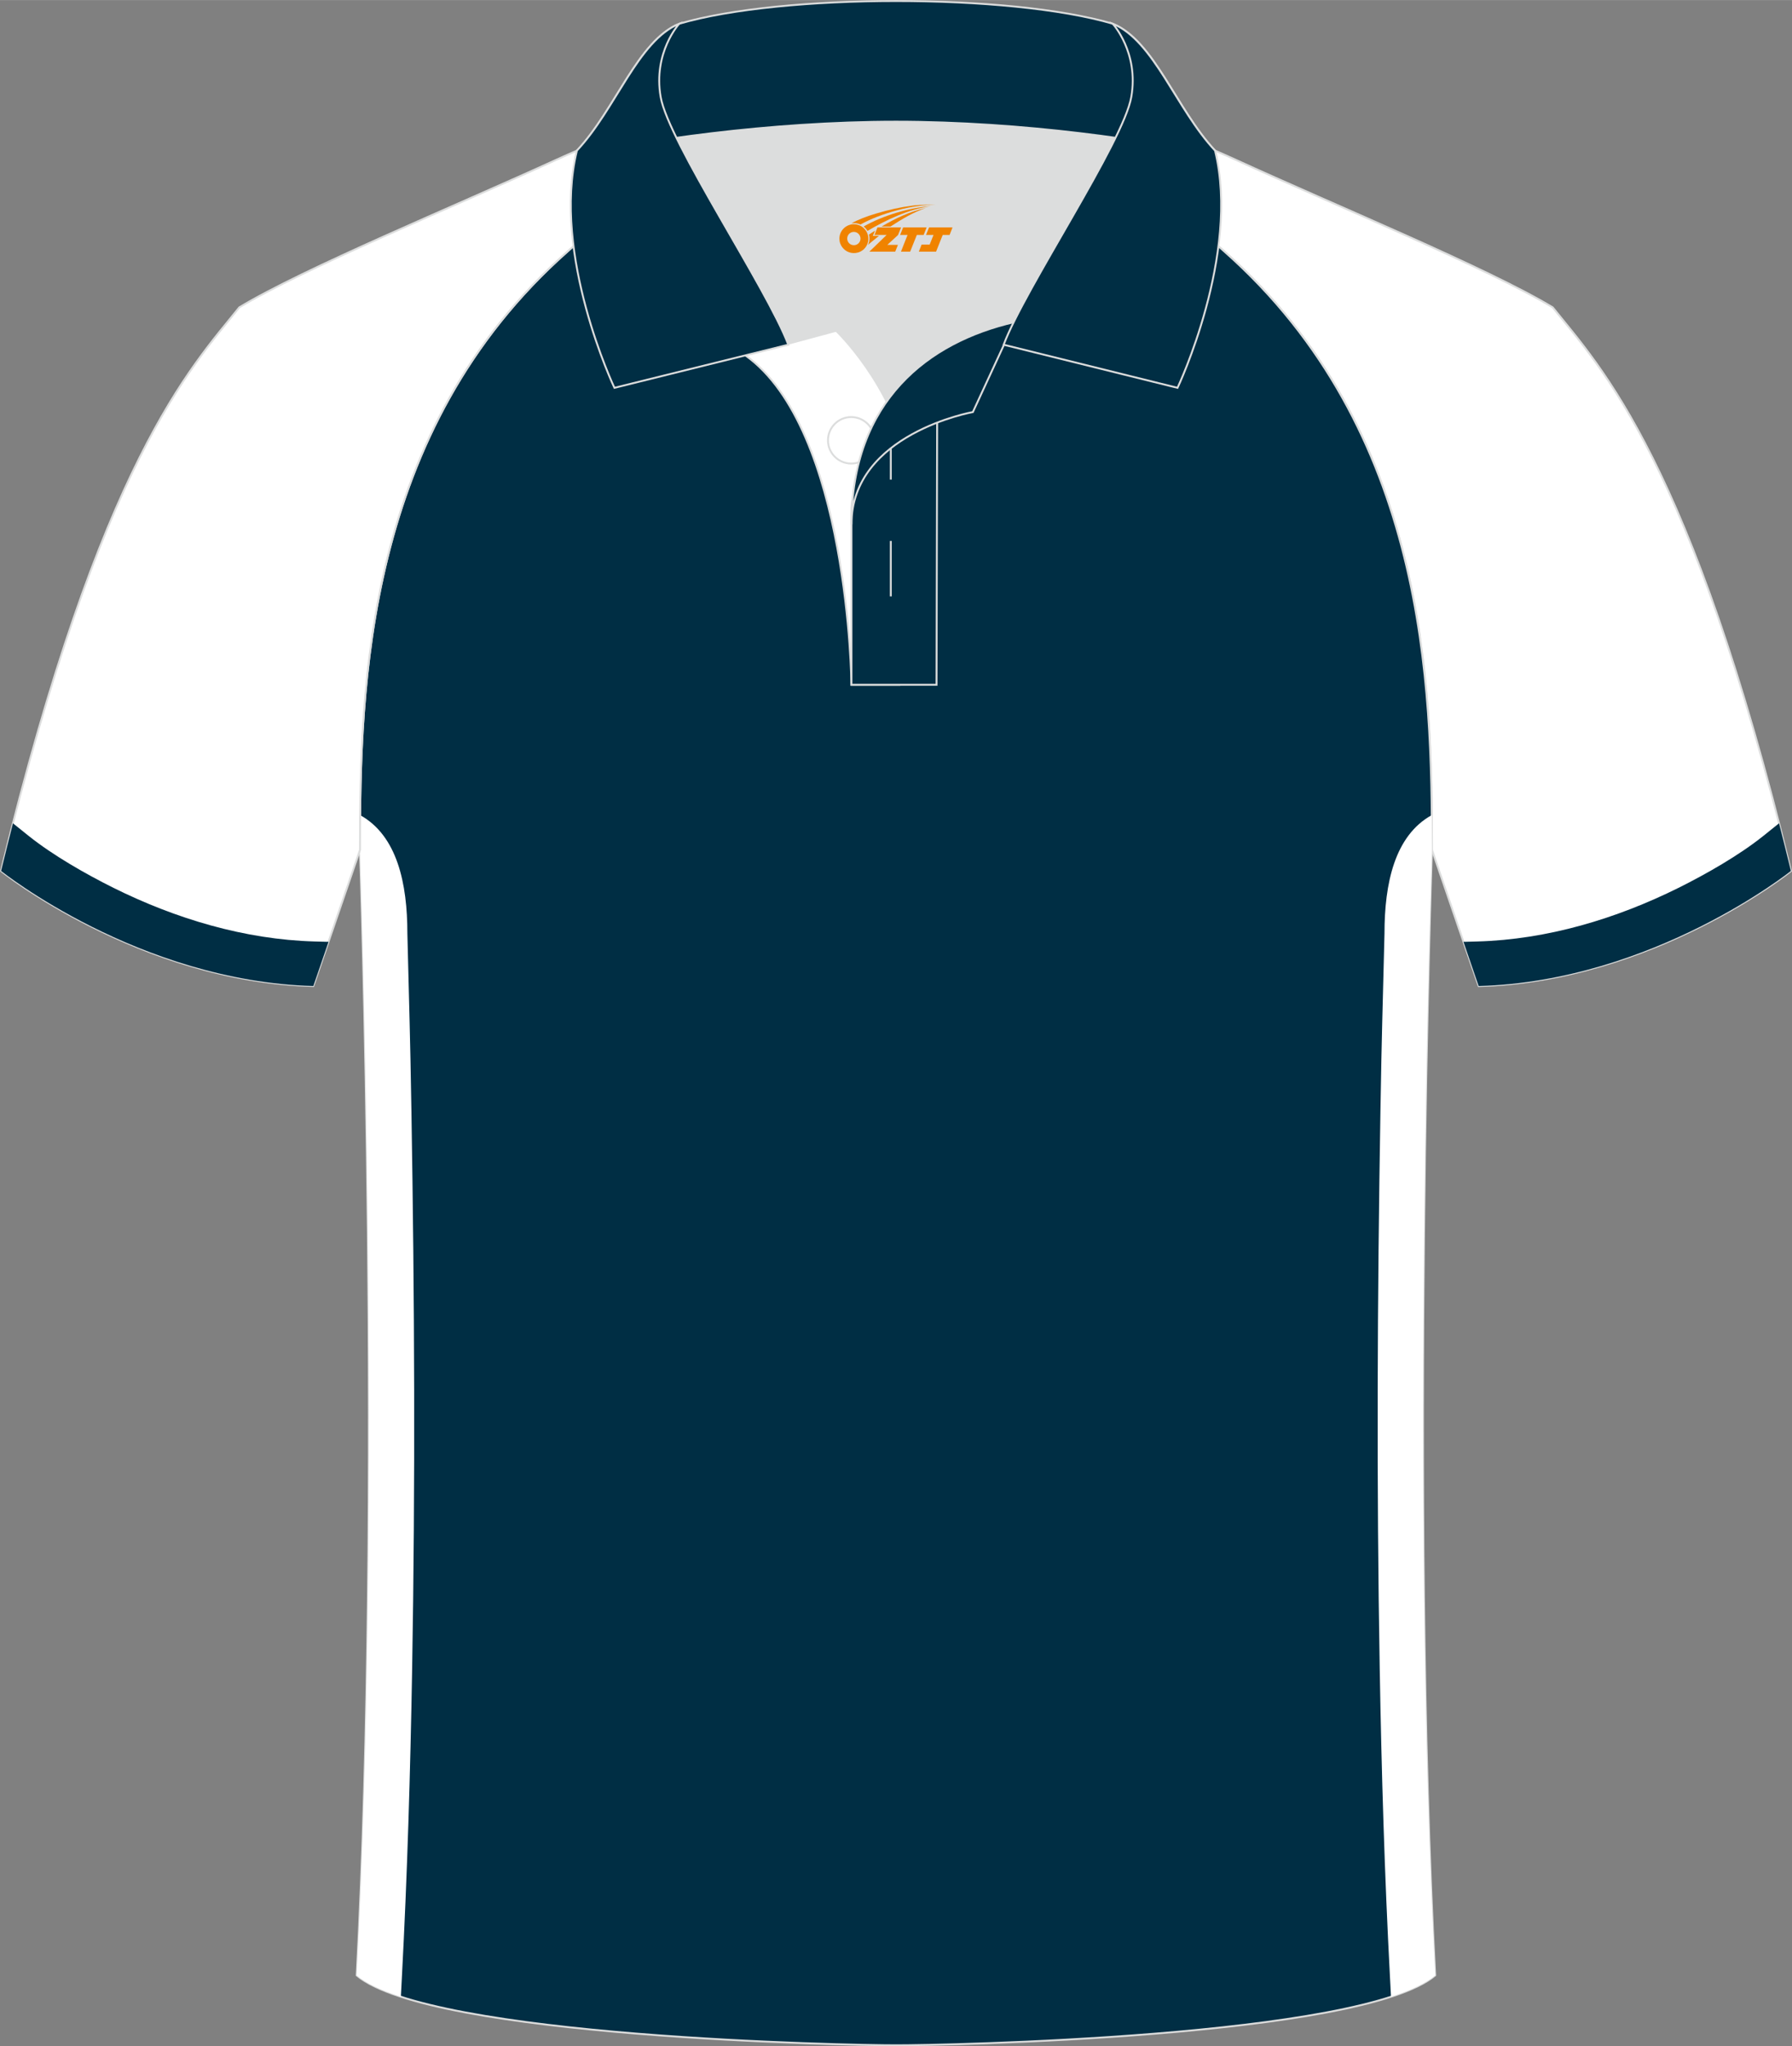
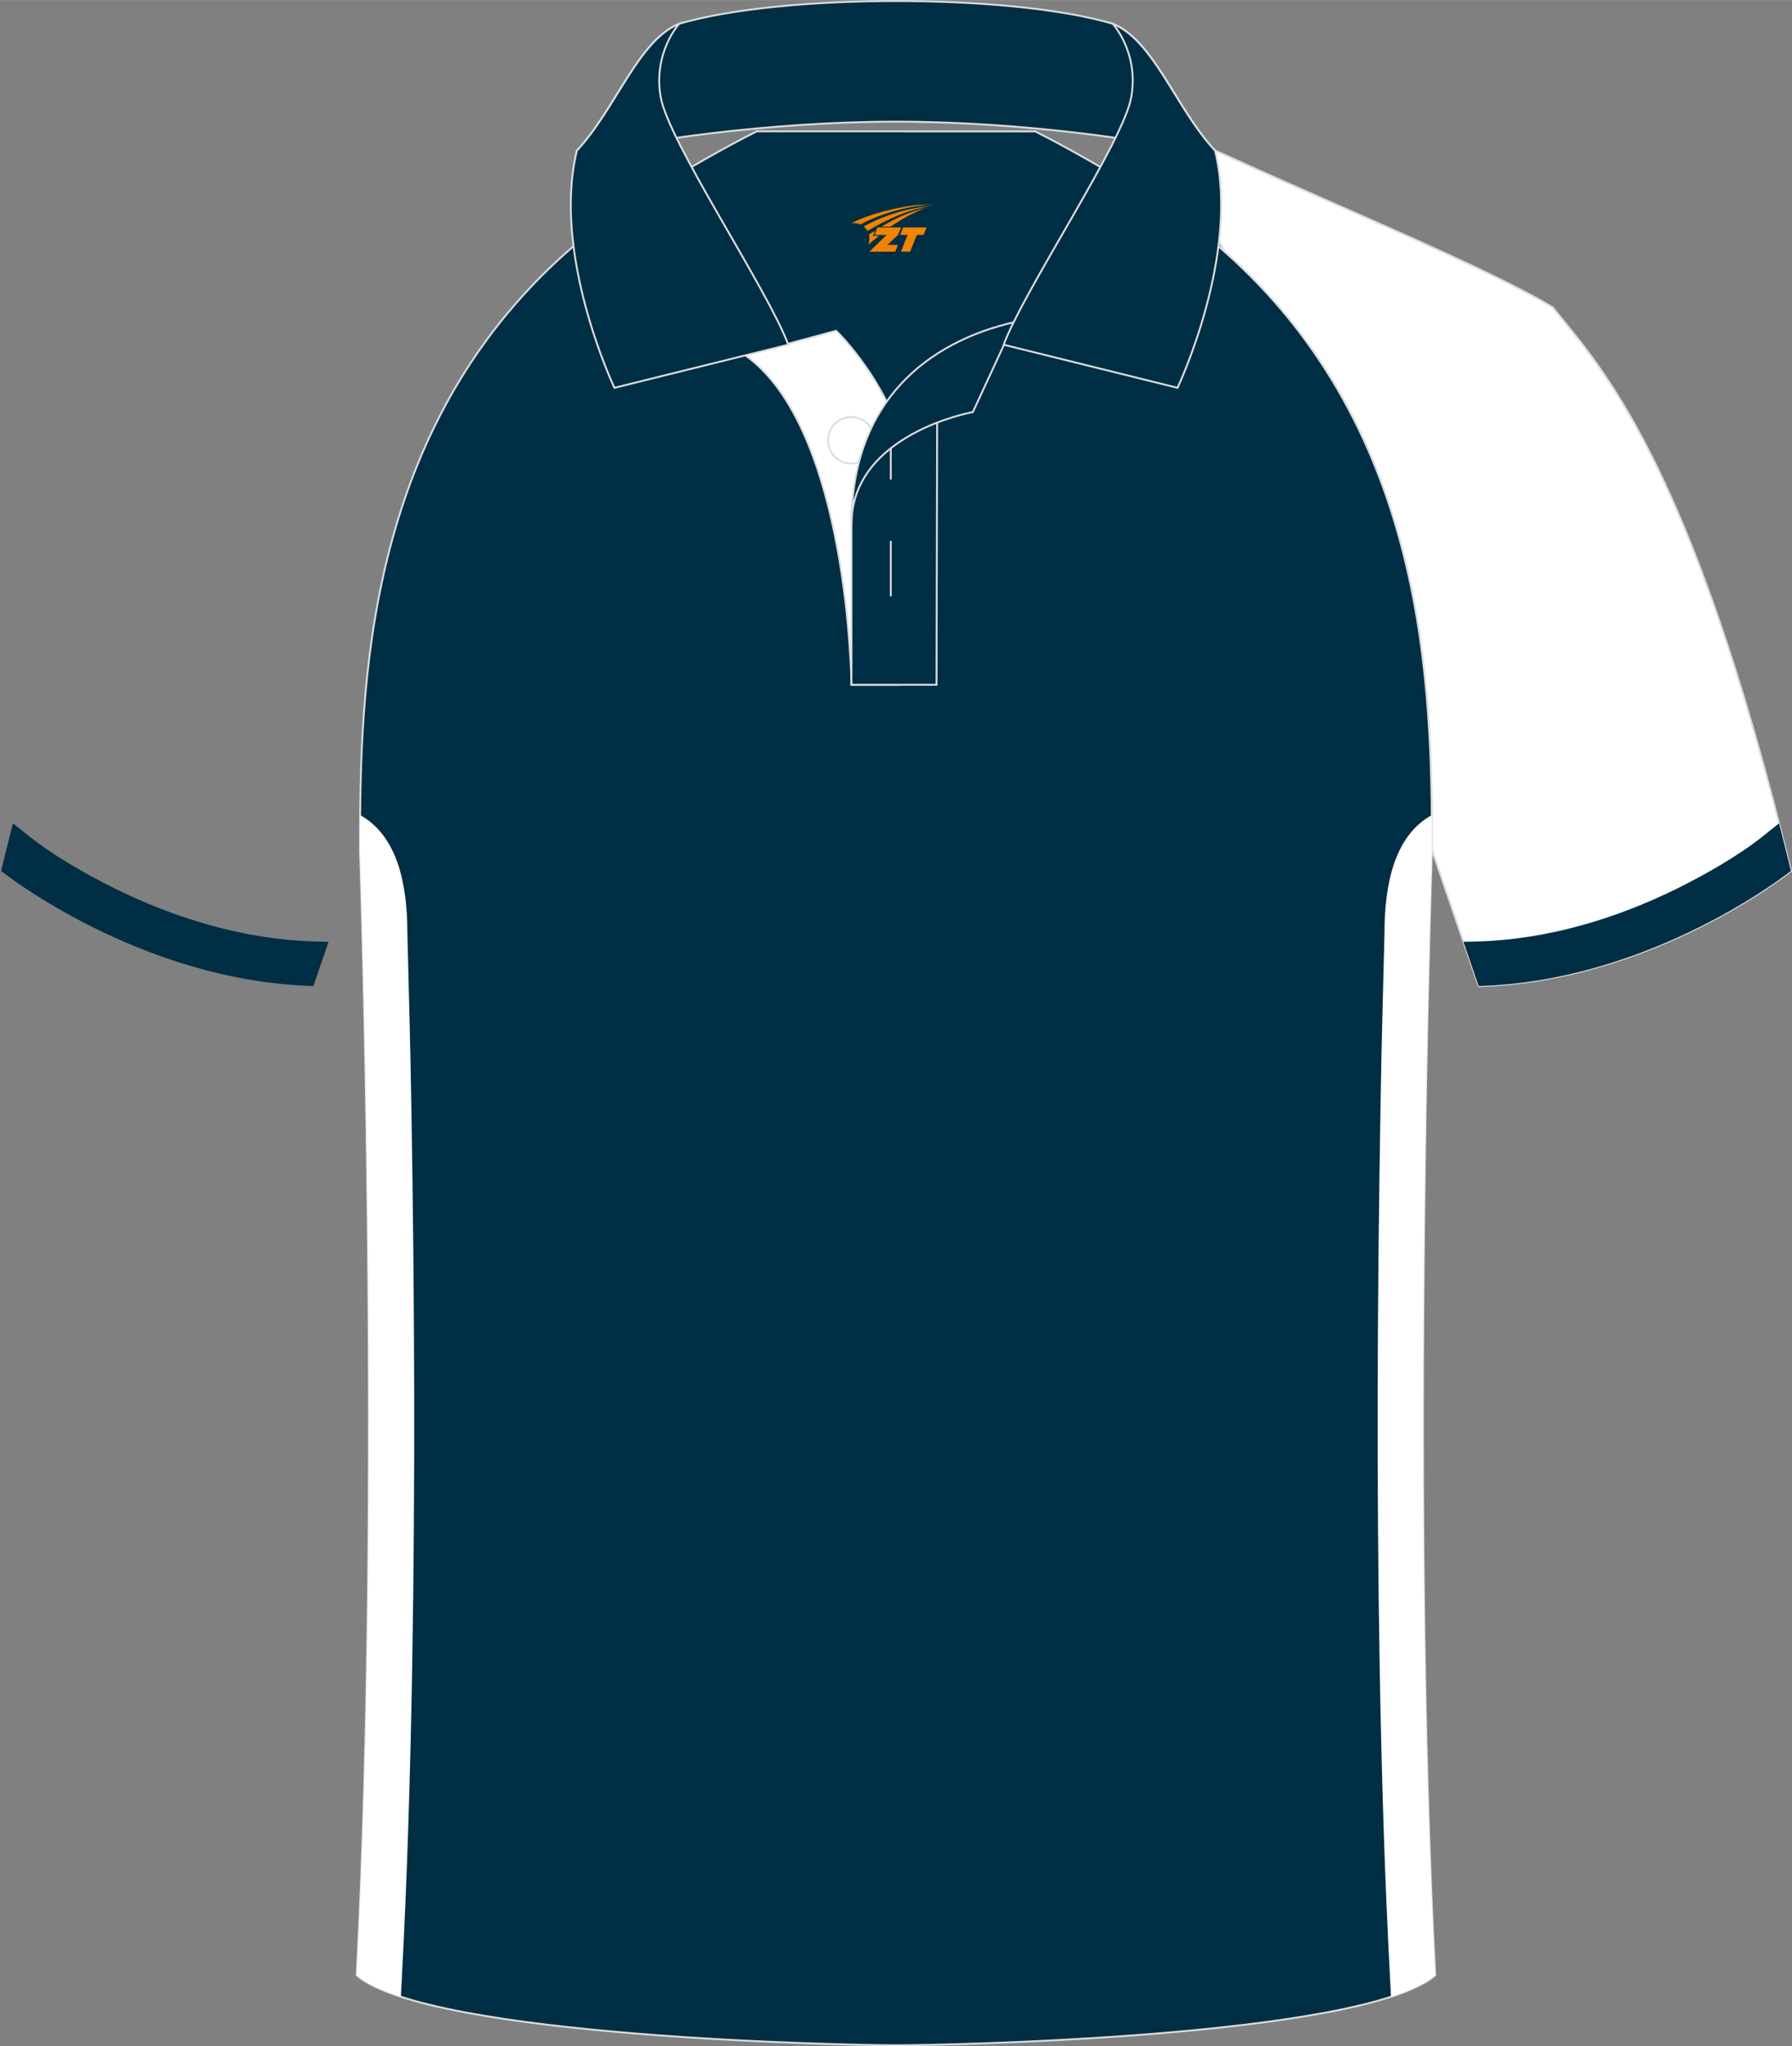
<svg xmlns="http://www.w3.org/2000/svg" version="1.1" id="_x37C_" x="0px" y="0px" width="379.8px" height="433.5px" viewBox="0 0 380.2 433.93" enable-background="new 0 0 380.2 433.93" xml:space="preserve">
  <rect x="0" y="0" width="380.2" height="433.93" fill="#808080" stroke="none" />
-   <path fill-rule="evenodd" clip-rule="evenodd" fill="#FFFFFF" stroke="#DCDDDD" stroke-width="0.4" stroke-miterlimit="22.926" d="  M246.95,27.84c4.32,1.37,9.21,3.29,15.07,5.96c21.94,10.03,53.71,23.1,67.41,31.37c10.25,12.79,29.38,32.43,50.55,119.52  c0,0-29.21,23.39-66.25,24.41c0,0-7.17-20.83-9.91-28.86c0-34.7-1.03-88.91-44.08-126.95c-8.02-7.37-28.71-19.89-41.9-26.33  L246.95,27.84z" />
+   <path fill-rule="evenodd" clip-rule="evenodd" fill="#FFFFFF" stroke="#DCDDDD" stroke-width="0.4" stroke-miterlimit="22.926" d="  M246.95,27.84c4.32,1.37,9.21,3.29,15.07,5.96c21.94,10.03,53.71,23.1,67.41,31.37c10.25,12.79,29.38,32.43,50.55,119.52  c0,0-29.21,23.39-66.25,24.41c0,0-7.17-20.83-9.91-28.86c0-34.7-1.03-88.91-44.08-126.95L246.95,27.84z" />
  <path fill-rule="evenodd" clip-rule="evenodd" fill="#002E44" d="M374.06,177.3c-5.14,4.1-12.08,8.05-17.92,10.96  c-13.21,6.56-27.86,10.97-42.68,11.38l-2.96,0.08l3.22,9.37c37.05-1.02,66.25-24.41,66.25-24.41c-0.85-3.48-1.69-6.83-2.52-10.1  L374.06,177.3z" />
  <path fill-rule="evenodd" clip-rule="evenodd" fill="#002E44" stroke="#DCDDDD" stroke-width="0.4" stroke-miterlimit="22.926" d="  M76.38,180.23c0,0.08,4.68,137.27-0.7,238.66c15.61,13.16,104.69,14.85,114.41,14.83c9.73,0.03,98.8-1.67,114.41-14.83  c-5.39-101.42-0.7-238.64-0.7-238.66l0,0c0-34.7-1.03-88.91-44.08-126.95c-7.67-7.04-26.9-18.78-40.09-25.43l-59.08-0.01  c-13.2,6.65-32.44,18.4-40.11,25.44C77.41,91.33,76.38,145.53,76.38,180.23L76.38,180.23z" />
  <g>
    <path fill-rule="evenodd" clip-rule="evenodd" fill="#FFFFFF" d="M86.43,197.93c0.44,18.53,0.55,19.22,0.86,37.76   c0.66,39.41,0.84,78.86,0.15,118.27c-0.38,21.82-1.02,43.65-2.18,65.44l-0.21,4.03c-4.13-1.34-7.37-2.84-9.38-4.54   c5.39-101.39,0.7-238.58,0.7-238.66l0,0c0-2.37,0.01-4.84,0.03-7.39C84.28,177.2,86.43,187.35,86.43,197.93z" />
    <path fill-rule="evenodd" clip-rule="evenodd" fill="#FFFFFF" d="M293.74,197.93c-0.44,18.53-0.55,19.22-0.86,37.76   c-0.66,39.41-0.84,78.86-0.15,118.27c0.38,21.82,1.02,43.65,2.18,65.44l0.21,4.03c4.13-1.34,7.37-2.84,9.38-4.54   c-5.39-101.42-0.7-238.64-0.7-238.66l0,0c0-2.37-0.01-4.84-0.03-7.39C295.89,177.2,293.74,187.35,293.74,197.93z" />
  </g>
-   <path fill-rule="evenodd" clip-rule="evenodd" fill="#FFFFFF" stroke="#DCDDDD" stroke-width="0.4" stroke-miterlimit="22.926" d="  M133.25,27.84c-4.32,1.37-9.21,3.29-15.07,5.96c-21.94,10.03-53.71,23.1-67.41,31.37C40.52,77.95,21.39,97.59,0.22,184.68  c0,0,29.21,23.39,66.25,24.41c0,0,7.17-20.83,9.91-28.86c0-34.7,1.03-88.91,44.08-126.95c8.02-7.37,28.71-19.89,41.9-26.33  L133.25,27.84z" />
  <path fill-rule="evenodd" clip-rule="evenodd" fill="#002E44" d="M6.14,177.3c5.14,4.1,12.08,8.05,17.92,10.96  c13.21,6.56,27.86,10.97,42.68,11.38l2.96,0.08l-3.22,9.37c-37.05-1.02-66.25-24.41-66.25-24.41c0.85-3.48,1.69-6.83,2.52-10.1  L6.14,177.3z" />
-   <path fill-rule="evenodd" clip-rule="evenodd" fill="#DCDDDD" d="M188.12,85.16c6.45-9.12,16.36-14.38,26.96-16.85  c5.25-10.65,16.1-27.84,21.63-39.17c-26.79-6.53-66.43-6.53-93.22,0c6.44,13.15,20.01,34.19,23.67,43.74l10.23-2.75  C177.38,70.14,183.39,75.81,188.12,85.16z" />
  <path fill-rule="evenodd" clip-rule="evenodd" fill="#FFFFFF" stroke="#DCDDDD" stroke-width="0.4" stroke-miterlimit="22.926" d="  M158.12,75.33l19.27-5.19c0,0,11.75,11.11,15.31,27.86c3.55,16.75-1.86,47.21-1.86,47.21l-10.19,0  C180.65,145.19,180.12,90.91,158.12,75.33z" />
  <path fill-rule="evenodd" clip-rule="evenodd" fill="#002E44" stroke="#DCDDDD" stroke-width="0.4" stroke-miterlimit="22.926" d="  M180.65,107.63v37.57h18.05l0.14-60.81C190,87.29,181.14,98.83,180.65,107.63z" />
  <path fill-rule="evenodd" clip-rule="evenodd" fill="#002E44" stroke="#DCDDDD" stroke-width="0.4" stroke-miterlimit="22.926" d="  M122.13,33.13c13.4-3.26,40.94-7.34,67.97-7.34c27.02,0,54.56,4.07,67.97,7.34l-0.28-1.2c-8.23-8.79-12.94-23.34-21.7-26.91  C225.12,1.8,207.61,0.2,190.1,0.2c-17.52,0-35.03,1.61-45.98,4.82c-8.78,3.57-13.48,18.12-21.7,26.91L122.13,33.13z" />
  <path fill-rule="evenodd" clip-rule="evenodd" fill="#002E44" stroke="#DCDDDD" stroke-width="0.4" stroke-miterlimit="22.926" d="  M144.11,5.02c0,0-5.59,6.06-3.94,15.53c1.63,9.5,22.58,40.56,27.08,52.54l-36.89,9.14c0,0-13.4-28.24-7.96-50.31  C130.65,23.14,135.34,8.6,144.11,5.02z" />
  <path fill-rule="evenodd" clip-rule="evenodd" fill="none" stroke="#DCDDDD" stroke-width="0.4" stroke-miterlimit="22.926" d="  M180.6,98.29c2.72,0,4.93-2.21,4.93-4.93c0-2.72-2.21-4.93-4.93-4.93c-2.72,0-4.93,2.21-4.93,4.93  C175.66,96.08,177.89,98.29,180.6,98.29z" />
  <line fill-rule="evenodd" clip-rule="evenodd" fill="none" stroke="#DCDDDD" stroke-width="0.4" stroke-miterlimit="22.926" x1="189" y1="114.7" x2="189" y2="126.46" />
  <line fill-rule="evenodd" clip-rule="evenodd" fill="none" stroke="#DCDDDD" stroke-width="0.4" stroke-miterlimit="22.926" x1="189" y1="89.93" x2="189" y2="101.69" />
  <path fill-rule="evenodd" clip-rule="evenodd" fill="#002E44" stroke="#DCDDDD" stroke-width="0.4" stroke-miterlimit="22.926" d="  M215.23,68.29l-8.82,19.08c0,0-25.76,4.58-25.76,23.83C180.65,85,196.93,72.49,215.23,68.29z" />
  <path fill-rule="evenodd" clip-rule="evenodd" fill="#002E44" stroke="#DCDDDD" stroke-width="0.4" stroke-miterlimit="22.926" d="  M236.08,5.02c0,0,5.59,6.06,3.94,15.53c-1.63,9.5-22.58,40.56-27.08,52.54l36.89,9.14c0,0,13.4-28.24,7.96-50.31  C249.54,23.14,244.85,8.6,236.08,5.02z" />
  <g id="图层_x0020_1">
-     <path fill="#F08300" d="M178.27,51.62c0.416,1.136,1.472,1.984,2.752,2.032c0.144,0,0.304,0,0.448-0.016h0.016   c0.016,0,0.064,0,0.128-0.016c0.032,0,0.048-0.016,0.08-0.016c0.064-0.016,0.144-0.032,0.224-0.048c0.016,0,0.016,0,0.032,0   c0.192-0.048,0.4-0.112,0.576-0.208c0.192-0.096,0.4-0.224,0.608-0.384c0.672-0.56,1.104-1.408,1.104-2.352   c0-0.224-0.032-0.448-0.08-0.672l0,0C184.11,49.74,184.06,49.57,183.98,49.39C183.51,48.3,182.43,47.54,181.16,47.54C179.47,47.54,178.09,48.91,178.09,50.61C178.09,50.96,178.15,51.3,178.27,51.62L178.27,51.62L178.27,51.62z M182.57,50.64L182.57,50.64C182.54,51.42,181.88,52.02,181.1,51.98C180.31,51.95,179.72,51.3,179.75,50.51c0.032-0.784,0.688-1.376,1.472-1.344   C181.99,49.2,182.6,49.87,182.57,50.64L182.57,50.64z" />
    <polygon fill="#F08300" points="196.6,48.22 ,195.96,49.81 ,194.52,49.81 ,193.1,53.36 ,191.15,53.36 ,192.55,49.81 ,190.97,49.81    ,191.61,48.22" />
    <path fill="#F08300" d="M198.57,43.49c-1.008-0.096-3.024-0.144-5.056,0.112c-2.416,0.304-5.152,0.912-7.616,1.664   C183.85,45.87,181.98,46.59,180.63,47.36C180.83,47.33,181.02,47.31,181.21,47.31c0.48,0,0.944,0.112,1.36,0.288   C186.67,45.28,193.87,43.23,198.57,43.49L198.57,43.49L198.57,43.49z" />
    <path fill="#F08300" d="M184.04,48.96c4-2.368,8.88-4.672,13.488-5.248c-4.608,0.288-10.224,2-14.288,4.304   C183.56,48.27,183.83,48.59,184.04,48.96C184.04,48.96,184.04,48.96,184.04,48.96z" />
-     <polygon fill="#F08300" points="202.09,48.22 ,201.47,49.81 ,200.01,49.81 ,198.6,53.36 ,198.14,53.36 ,196.63,53.36 ,194.94,53.36    ,195.53,51.86 ,197.24,51.86 ,198.06,49.81 ,196.47,49.81 ,197.11,48.22" />
    <polygon fill="#F08300" points="191.18,48.22 ,190.54,49.81 ,188.25,51.92 ,190.51,51.92 ,189.93,53.36 ,184.44,53.36 ,188.11,49.81    ,185.53,49.81 ,186.17,48.22" />
    <path fill="#F08300" d="M196.46,44.08c-3.376,0.752-6.464,2.192-9.424,3.952h1.888C191.35,46.46,193.69,45.03,196.46,44.08z    M185.66,48.9C185.03,49.28,184.97,49.33,184.36,49.74c0.064,0.256,0.112,0.544,0.112,0.816c0,0.496-0.112,0.976-0.32,1.392   c0.176-0.16,0.32-0.304,0.432-0.4c0.272-0.24,0.768-0.64,1.6-1.296l0.32-0.256H185.18l0,0L185.66,48.9L185.66,48.9L185.66,48.9z" />
  </g>
</svg>